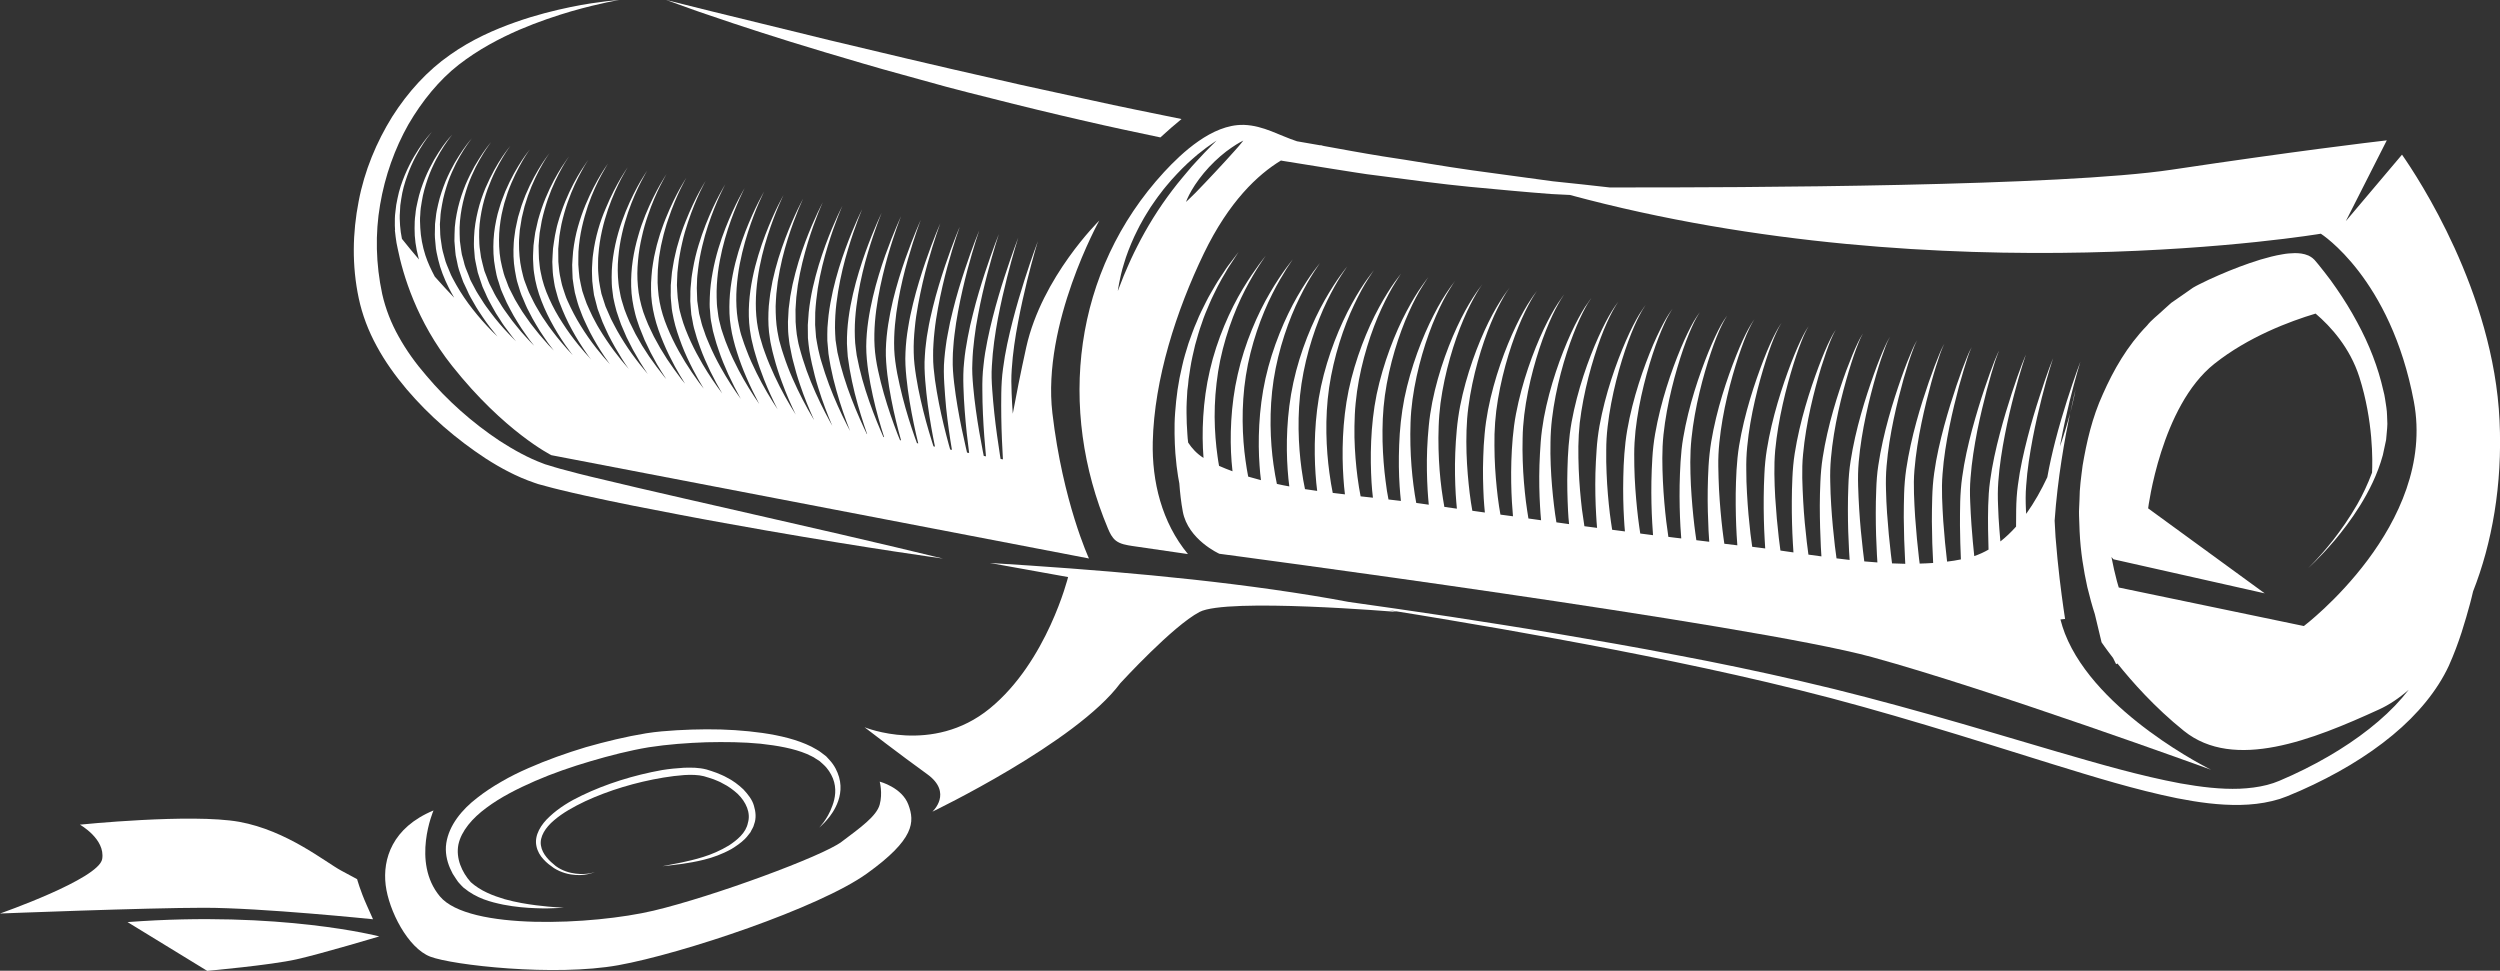
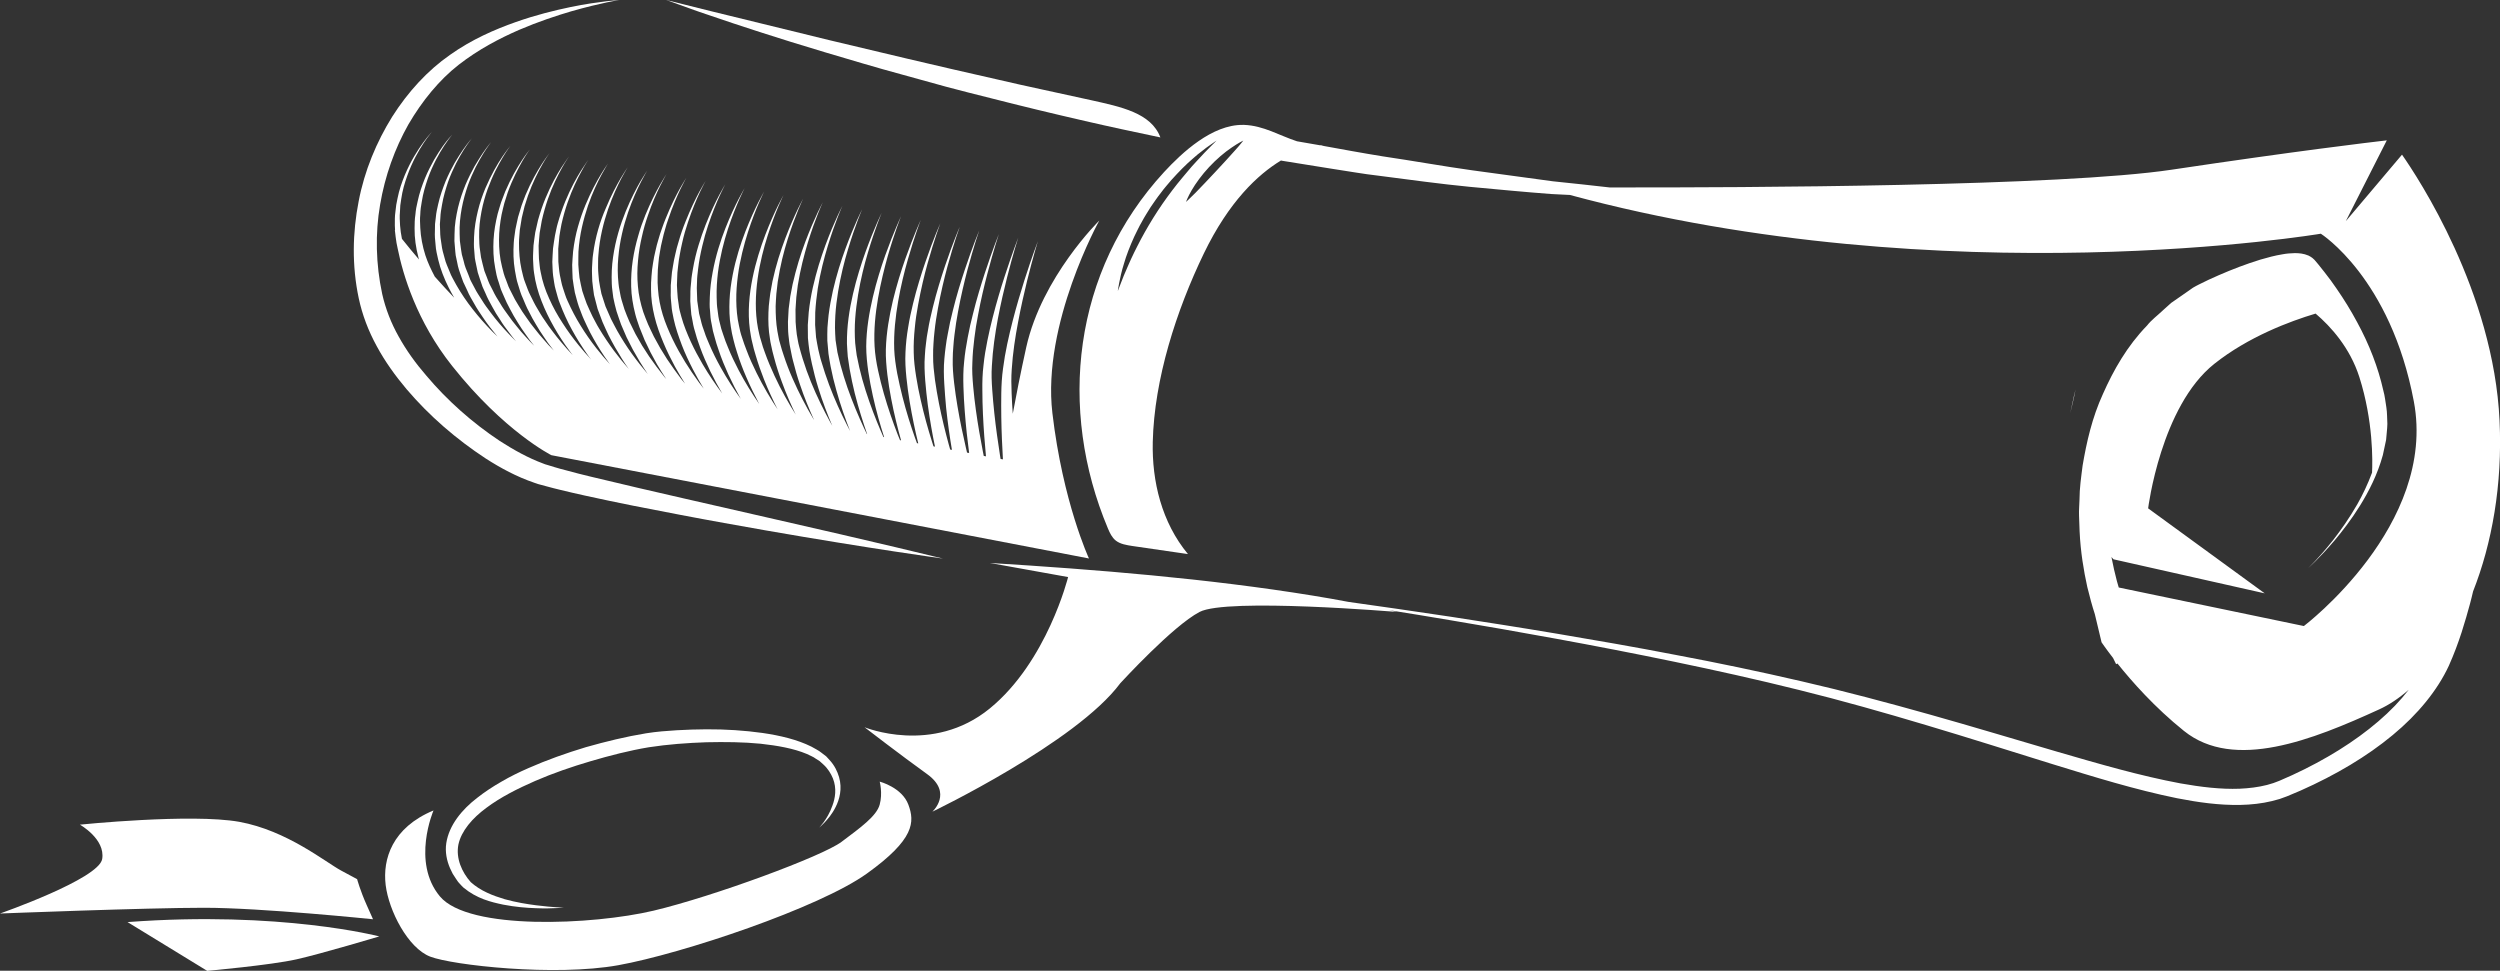
<svg xmlns="http://www.w3.org/2000/svg" width="188" height="73" viewBox="0 0 188 73" fill="none">
  <rect x="0" y="0" width="188" height="73" fill="#333333" stroke="none" />
  <path d="M44.6 19.114C44.547 19.436 44.547 19.773 44.521 20.111C44.504 20.449 44.53 20.794 44.538 21.14C44.565 21.485 44.626 21.831 44.669 22.184L44.94 23.229L45.307 24.21C45.455 24.532 45.595 24.87 45.752 25.184C46.067 25.812 46.416 26.417 46.774 26.99C46.94 27.249 47.106 27.501 47.281 27.744C46.905 27.32 46.538 26.864 46.172 26.378C45.779 25.844 45.394 25.278 45.045 24.689C44.862 24.399 44.722 24.092 44.556 23.794C44.399 23.488 44.268 23.158 44.119 22.836C43.997 22.53 43.901 22.2 43.787 21.878C43.7 21.548 43.648 21.218 43.578 20.889C43.543 20.559 43.508 20.229 43.49 19.899C43.499 19.569 43.482 19.247 43.499 18.925C43.543 18.289 43.63 17.669 43.761 17.088C43.892 16.507 44.049 15.965 44.215 15.47C44.556 14.481 44.94 13.687 45.237 13.138C45.534 12.588 45.726 12.297 45.726 12.297C45.726 12.297 45.508 12.588 45.185 13.122C44.862 13.656 44.434 14.433 44.023 15.423C43.822 15.91 43.63 16.459 43.464 17.041C43.298 17.622 43.176 18.25 43.097 18.91C43.062 19.239 43.054 19.577 43.028 19.915C43.028 20.252 43.054 20.598 43.062 20.951C43.115 21.297 43.159 21.65 43.228 21.996C43.325 22.341 43.403 22.687 43.525 23.04C43.656 23.37 43.761 23.7 43.91 24.022C44.067 24.344 44.207 24.681 44.373 24.995C44.704 25.624 45.062 26.228 45.447 26.794C45.586 26.998 45.726 27.194 45.866 27.391C45.517 27.006 45.176 26.605 44.835 26.173C44.425 25.647 44.023 25.082 43.665 24.493C43.298 23.904 42.984 23.299 42.687 22.64C42.538 22.333 42.451 21.996 42.338 21.674C42.224 21.352 42.181 21.014 42.102 20.684C42.041 20.355 42.023 20.017 41.988 19.687C41.988 19.357 41.988 19.027 41.98 18.705C42.014 18.383 42.032 18.069 42.067 17.755C42.119 17.449 42.163 17.143 42.224 16.852C42.355 16.271 42.512 15.721 42.687 15.219C43.036 14.221 43.429 13.42 43.735 12.871C44.032 12.321 44.242 12.023 44.242 12.023C44.242 12.023 44.023 12.313 43.683 12.847C43.351 13.381 42.905 14.166 42.504 15.156C42.303 15.651 42.111 16.2 41.945 16.789C41.857 17.08 41.805 17.394 41.735 17.708C41.674 18.022 41.639 18.352 41.587 18.682C41.569 19.012 41.543 19.349 41.534 19.695C41.552 20.04 41.552 20.386 41.595 20.739C41.657 21.085 41.683 21.446 41.788 21.791C41.892 22.137 41.962 22.49 42.111 22.836C42.355 23.488 42.661 24.163 43.01 24.799C43.351 25.427 43.735 26.032 44.128 26.598C44.233 26.755 44.346 26.896 44.46 27.045C44.145 26.7 43.831 26.346 43.517 25.961C43.089 25.435 42.678 24.878 42.303 24.289C41.919 23.7 41.587 23.103 41.29 22.436C41.002 21.807 40.783 21.14 40.661 20.472C40.582 20.142 40.574 19.805 40.53 19.467C40.504 19.137 40.521 18.808 40.504 18.478C40.521 18.156 40.556 17.834 40.582 17.52C40.635 17.206 40.687 16.907 40.739 16.609C40.87 16.02 41.028 15.47 41.202 14.967C41.552 13.962 41.962 13.161 42.268 12.612C42.574 12.062 42.792 11.764 42.792 11.764C42.792 11.764 42.565 12.054 42.224 12.588C41.883 13.122 41.429 13.915 41.019 14.912C40.809 15.415 40.626 15.965 40.46 16.554C40.39 16.852 40.32 17.166 40.25 17.48C40.207 17.802 40.154 18.124 40.119 18.462C40.111 18.8 40.076 19.137 40.084 19.483C40.111 19.828 40.102 20.182 40.163 20.535C40.259 21.242 40.451 21.949 40.722 22.64C40.975 23.299 41.307 23.975 41.665 24.603C42.023 25.231 42.416 25.836 42.835 26.393C42.914 26.503 42.993 26.598 43.071 26.707C42.783 26.401 42.495 26.087 42.215 25.749C41.988 25.49 41.779 25.215 41.569 24.941C41.351 24.666 41.15 24.375 40.958 24.085C40.748 23.794 40.574 23.488 40.399 23.189C40.215 22.891 40.058 22.561 39.901 22.239C39.726 21.909 39.63 21.603 39.499 21.265C39.36 20.943 39.307 20.598 39.22 20.268C39.071 19.601 39.028 18.917 39.028 18.266C39.028 17.936 39.071 17.614 39.089 17.3C39.133 16.986 39.185 16.679 39.237 16.381C39.307 16.082 39.377 15.8 39.447 15.517C39.534 15.242 39.622 14.975 39.7 14.724C40.058 13.711 40.477 12.902 40.792 12.352C41.106 11.803 41.333 11.504 41.333 11.504C41.333 11.504 41.097 11.795 40.748 12.329C40.399 12.871 39.936 13.664 39.517 14.669C39.412 14.92 39.325 15.187 39.22 15.462C39.133 15.745 39.045 16.035 38.958 16.326C38.897 16.632 38.818 16.939 38.757 17.261C38.722 17.582 38.652 17.912 38.635 18.25C38.591 18.925 38.6 19.632 38.722 20.339C38.792 20.692 38.836 21.053 38.958 21.399C39.063 21.744 39.167 22.121 39.325 22.443C39.464 22.773 39.595 23.111 39.779 23.441C39.945 23.77 40.119 24.108 40.312 24.414C40.504 24.729 40.687 25.043 40.897 25.333C41.097 25.632 41.298 25.922 41.526 26.205C41.569 26.26 41.604 26.307 41.648 26.362C41.63 26.338 41.604 26.323 41.587 26.299C41.351 26.064 41.124 25.812 40.897 25.545C40.661 25.286 40.443 25.019 40.224 24.736C39.997 24.462 39.788 24.179 39.587 23.88C39.368 23.59 39.185 23.291 39.002 22.985C38.809 22.687 38.635 22.365 38.478 22.035C38.399 21.878 38.303 21.697 38.242 21.556L38.058 21.061C37.919 20.739 37.831 20.402 37.753 20.064C37.578 19.389 37.526 18.705 37.526 18.046C37.526 17.386 37.604 16.742 37.718 16.145C37.779 15.847 37.858 15.556 37.927 15.274C38.015 14.999 38.102 14.732 38.181 14.473C38.364 13.962 38.565 13.507 38.757 13.106C38.949 12.706 39.141 12.368 39.298 12.085C39.622 11.528 39.849 11.237 39.849 11.237C39.849 11.237 39.604 11.52 39.246 12.062C39.071 12.329 38.862 12.666 38.644 13.059C38.425 13.452 38.207 13.907 37.989 14.41C37.892 14.669 37.788 14.936 37.683 15.211C37.604 15.494 37.499 15.784 37.421 16.09C37.272 16.703 37.15 17.355 37.115 18.038C37.08 18.721 37.098 19.436 37.237 20.15C37.299 20.512 37.368 20.865 37.499 21.218L37.665 21.752C37.735 21.941 37.814 22.09 37.884 22.263C38.023 22.6 38.181 22.93 38.364 23.26C38.539 23.598 38.722 23.92 38.923 24.234C39.115 24.548 39.316 24.854 39.534 25.153C39.735 25.451 39.953 25.734 40.172 26.001C39.962 25.789 39.753 25.577 39.552 25.349C39.316 25.09 39.08 24.831 38.862 24.548C38.635 24.273 38.408 23.99 38.207 23.692C37.989 23.401 37.779 23.103 37.604 22.797C37.412 22.498 37.22 22.184 37.063 21.846L36.809 21.352C36.74 21.203 36.678 21.03 36.617 20.865L36.425 20.37L36.294 19.86C36.251 19.687 36.207 19.522 36.172 19.349C36.146 19.177 36.128 19.004 36.102 18.839C36.041 18.501 36.041 18.163 36.032 17.826C36.015 17.158 36.093 16.514 36.207 15.91C36.321 15.305 36.486 14.74 36.67 14.221C36.862 13.711 37.054 13.248 37.255 12.847C37.456 12.447 37.648 12.101 37.814 11.826C38.146 11.269 38.382 10.97 38.382 10.97C38.382 10.97 38.137 11.253 37.77 11.795C37.587 12.07 37.377 12.399 37.159 12.8C36.941 13.2 36.714 13.656 36.495 14.166C36.285 14.677 36.085 15.242 35.936 15.863C35.788 16.475 35.674 17.135 35.648 17.826C35.639 18.171 35.622 18.525 35.666 18.878C35.683 19.059 35.692 19.232 35.709 19.412C35.735 19.593 35.779 19.765 35.814 19.946L35.928 20.488L36.102 21.022C36.163 21.203 36.216 21.367 36.285 21.564L36.513 22.066C36.652 22.404 36.827 22.734 37.019 23.072C37.194 23.409 37.395 23.731 37.604 24.038C37.796 24.359 38.015 24.658 38.242 24.948C38.416 25.2 38.617 25.435 38.809 25.671C38.635 25.49 38.451 25.317 38.277 25.129C37.788 24.619 37.316 24.069 36.879 23.48C36.661 23.189 36.434 22.891 36.251 22.585C36.059 22.278 35.849 21.98 35.683 21.642L35.421 21.148L35.36 21.022L35.316 20.904L35.22 20.653C35.08 20.323 34.941 19.993 34.871 19.648L34.731 19.137C34.696 18.965 34.679 18.792 34.652 18.627C34.626 18.454 34.609 18.289 34.583 18.116C34.574 17.944 34.574 17.779 34.565 17.606C34.539 16.931 34.609 16.279 34.722 15.666C34.836 15.054 35.002 14.481 35.176 13.962C35.36 13.444 35.569 12.981 35.77 12.572C35.98 12.172 36.172 11.826 36.347 11.544C36.696 10.986 36.932 10.688 36.932 10.688C36.932 10.688 36.678 10.97 36.303 11.52C36.12 11.795 35.901 12.133 35.674 12.525C35.456 12.926 35.22 13.381 35.002 13.899C34.792 14.418 34.591 14.991 34.443 15.611C34.303 16.232 34.181 16.899 34.181 17.598C34.181 17.771 34.172 17.951 34.172 18.124C34.19 18.305 34.198 18.478 34.216 18.658C34.233 18.839 34.242 19.02 34.268 19.2L34.382 19.742C34.443 20.111 34.565 20.464 34.696 20.818L34.792 21.085L34.845 21.226L34.906 21.352L35.142 21.854C35.281 22.192 35.482 22.53 35.674 22.86C35.858 23.197 36.076 23.511 36.285 23.825C36.635 24.352 37.019 24.838 37.412 25.31C37.272 25.176 37.133 25.043 36.993 24.901C36.495 24.391 36.006 23.841 35.552 23.26C35.089 22.671 34.687 22.082 34.312 21.422C34.137 21.085 33.936 20.779 33.814 20.433C33.683 20.095 33.517 19.773 33.438 19.42C33.342 19.075 33.238 18.737 33.203 18.391C33.142 18.046 33.098 17.708 33.098 17.363C33.089 17.19 33.089 17.025 33.08 16.86C33.089 16.695 33.107 16.53 33.115 16.365C33.124 16.035 33.185 15.721 33.238 15.407C33.342 14.787 33.517 14.214 33.692 13.687C33.875 13.169 34.093 12.698 34.294 12.29C34.504 11.881 34.705 11.536 34.88 11.261C35.237 10.703 35.482 10.405 35.482 10.405C35.482 10.405 35.22 10.688 34.836 11.237C34.644 11.512 34.425 11.85 34.19 12.25C33.962 12.651 33.727 13.114 33.508 13.632C33.299 14.159 33.089 14.732 32.949 15.36C32.88 15.674 32.801 15.996 32.775 16.334C32.757 16.499 32.731 16.672 32.714 16.844C32.714 17.017 32.705 17.19 32.705 17.363C32.687 17.716 32.714 18.069 32.757 18.43C32.775 18.792 32.871 19.153 32.949 19.514C33.115 20.229 33.412 20.975 33.744 21.634C33.866 21.886 34.015 22.137 34.155 22.388C33.692 21.901 33.203 21.375 32.696 20.802C32.417 20.276 32.172 19.758 31.989 19.2C31.77 18.517 31.64 17.818 31.605 17.135C31.587 16.789 31.57 16.459 31.605 16.13C31.613 15.8 31.657 15.478 31.718 15.164C31.814 14.536 31.989 13.962 32.172 13.428C32.356 12.902 32.574 12.431 32.783 12.023C32.993 11.614 33.203 11.269 33.386 10.986C33.753 10.428 34.006 10.13 34.006 10.13C34.006 10.13 33.692 10.444 33.299 10.994C33.107 11.269 32.88 11.606 32.644 12.015C32.417 12.423 32.172 12.886 31.954 13.413C31.744 13.939 31.535 14.52 31.404 15.156C31.325 15.47 31.264 15.8 31.238 16.137C31.185 16.475 31.177 16.821 31.177 17.182C31.168 17.889 31.273 18.627 31.465 19.357C31.482 19.412 31.5 19.459 31.509 19.514C31.089 19.027 30.661 18.509 30.225 17.959C30.155 17.622 30.111 17.292 30.085 16.954C30.067 16.609 30.041 16.271 30.076 15.941C30.085 15.776 30.094 15.611 30.102 15.446C30.12 15.281 30.155 15.124 30.172 14.967C30.26 14.339 30.434 13.75 30.626 13.216C31.002 12.156 31.491 11.316 31.858 10.758C32.233 10.193 32.495 9.902 32.495 9.902C32.495 9.902 32.216 10.185 31.814 10.735C31.412 11.284 30.888 12.101 30.443 13.161C30.225 13.695 30.015 14.284 29.893 14.92C29.858 15.077 29.823 15.242 29.797 15.407C29.779 15.572 29.762 15.745 29.736 15.918C29.683 16.255 29.692 16.609 29.692 16.962C29.692 17.08 29.701 17.198 29.709 17.308C29.701 17.3 29.701 17.292 29.692 17.292C29.692 17.292 29.709 17.48 29.753 17.818C29.788 18.116 29.84 18.415 29.91 18.713C30.294 20.622 31.325 24.155 34.006 27.524C37.927 32.464 41.464 34.23 41.464 34.23L81.89 41.997C81.89 41.997 79.925 37.764 79.139 31.058C78.353 24.352 82.668 16.585 82.668 16.585C82.668 16.585 78.353 20.818 77.174 26.111C76.738 28.09 76.406 29.778 76.161 31.113C76.126 30.61 76.091 30.1 76.074 29.574C76.048 28.961 76.039 28.38 76.083 27.768C76.161 26.558 76.345 25.341 76.563 24.21C76.773 23.079 77.017 22.027 77.236 21.124C77.681 19.326 78.048 18.14 78.048 18.14C78.048 18.14 77.602 19.302 77.035 21.077C76.755 21.964 76.441 23.009 76.153 24.132C75.865 25.262 75.585 26.472 75.428 27.713C75.341 28.325 75.306 28.977 75.297 29.574C75.288 30.178 75.288 30.783 75.297 31.364C75.314 32.526 75.367 33.602 75.419 34.529C75.419 34.537 75.419 34.537 75.419 34.545L75.244 34.513C75.227 34.403 75.21 34.301 75.192 34.191C75.052 33.28 74.895 32.22 74.773 31.074C74.712 30.5 74.659 29.911 74.616 29.315C74.572 28.702 74.546 28.121 74.589 27.508C74.651 26.299 74.834 25.082 75.044 23.943C75.262 22.812 75.506 21.752 75.734 20.857C76.188 19.059 76.572 17.873 76.572 17.873C76.572 17.873 76.118 19.035 75.541 20.81C75.253 21.697 74.939 22.742 74.651 23.872C74.502 24.438 74.371 25.027 74.249 25.624C74.127 26.228 74.022 26.841 73.961 27.461C73.882 28.074 73.865 28.733 73.873 29.33C73.873 29.943 73.891 30.547 73.917 31.129C73.969 32.291 74.057 33.374 74.144 34.301C74.144 34.309 74.144 34.309 74.144 34.317L73.978 34.285C73.952 34.168 73.934 34.058 73.908 33.932C73.734 33.029 73.541 31.969 73.384 30.822C73.306 30.249 73.236 29.668 73.183 29.063C73.131 28.451 73.087 27.87 73.122 27.257C73.14 26.652 73.192 26.04 73.271 25.443C73.341 24.846 73.437 24.257 73.55 23.684C73.76 22.545 74.013 21.493 74.249 20.59C74.72 18.792 75.113 17.606 75.113 17.606C75.113 17.606 74.642 18.768 74.057 20.543C73.769 21.43 73.445 22.475 73.166 23.613C73.017 24.179 72.886 24.768 72.773 25.372C72.659 25.977 72.555 26.598 72.502 27.218C72.432 27.838 72.432 28.49 72.45 29.087C72.467 29.699 72.502 30.304 72.546 30.885C72.633 32.047 72.755 33.131 72.878 34.058C72.878 34.058 72.878 34.058 72.878 34.066L72.721 34.034C72.694 33.908 72.659 33.791 72.633 33.657C72.424 32.754 72.197 31.702 72.004 30.563C71.908 29.99 71.821 29.409 71.751 28.804C71.681 28.192 71.629 27.603 71.646 26.99C71.646 26.684 71.664 26.386 71.69 26.079C71.707 25.773 71.742 25.474 71.777 25.176C71.847 24.571 71.943 23.983 72.048 23.417C72.258 22.278 72.511 21.218 72.747 20.315C73.227 18.509 73.638 17.331 73.638 17.331C73.638 17.331 73.148 18.493 72.555 20.276C72.258 21.171 71.934 22.216 71.655 23.354C71.507 23.92 71.376 24.517 71.271 25.121C71.21 25.427 71.157 25.734 71.122 26.04C71.079 26.346 71.044 26.66 71.017 26.974C70.956 27.595 70.974 28.254 71.009 28.851C71.044 29.464 71.096 30.076 71.148 30.657C71.271 31.82 71.428 32.903 71.585 33.83L71.454 33.806C71.419 33.673 71.384 33.547 71.341 33.406C71.096 32.511 70.834 31.458 70.607 30.32C70.493 29.747 70.397 29.165 70.31 28.569C70.232 27.956 70.162 27.367 70.17 26.755C70.17 26.448 70.17 26.142 70.197 25.844C70.214 25.537 70.24 25.239 70.275 24.933C70.336 24.328 70.432 23.739 70.537 23.166C70.747 22.019 71 20.959 71.245 20.056C71.734 18.25 72.17 17.064 72.17 17.064C72.17 17.064 71.664 18.218 71.061 20.009C70.764 20.904 70.432 21.956 70.153 23.095C70.013 23.668 69.874 24.257 69.777 24.87C69.716 25.176 69.673 25.482 69.638 25.797C69.594 26.111 69.568 26.425 69.55 26.739C69.498 27.367 69.533 28.027 69.577 28.623C69.629 29.244 69.69 29.849 69.769 30.43C69.926 31.592 70.118 32.668 70.31 33.587L70.197 33.563C70.153 33.422 70.109 33.296 70.066 33.147C69.786 32.252 69.489 31.207 69.236 30.076C69.105 29.511 68.991 28.922 68.895 28.325C68.799 27.713 68.721 27.124 68.712 26.511C68.695 25.899 68.729 25.286 68.791 24.681C68.843 24.077 68.939 23.48 69.044 22.907C69.253 21.76 69.507 20.692 69.76 19.789C70.266 17.975 70.712 16.797 70.712 16.797C70.712 16.797 70.188 17.951 69.577 19.742C69.271 20.637 68.939 21.689 68.66 22.836C68.52 23.409 68.389 24.006 68.293 24.619C68.188 25.231 68.118 25.859 68.092 26.495C68.057 27.131 68.101 27.783 68.162 28.388C68.223 29.008 68.31 29.621 68.406 30.202C68.598 31.356 68.826 32.432 69.053 33.343L68.957 33.327C68.904 33.186 68.852 33.045 68.799 32.895C68.485 32.008 68.153 30.964 67.865 29.833C67.716 29.267 67.594 28.678 67.472 28.09C67.358 27.469 67.271 26.88 67.245 26.268C67.201 25.043 67.341 23.802 67.542 22.655C67.743 21.501 68.005 20.433 68.267 19.53C68.782 17.716 69.245 16.53 69.245 16.53C69.245 16.53 68.712 17.684 68.074 19.483C67.76 20.378 67.428 21.438 67.149 22.593C66.878 23.747 66.651 24.995 66.616 26.276C66.599 26.912 66.66 27.571 66.73 28.176C66.808 28.796 66.904 29.409 67.018 29.99C67.236 31.144 67.507 32.204 67.76 33.115L67.681 33.1C67.62 32.95 67.559 32.809 67.498 32.652C67.157 31.773 66.791 30.736 66.468 29.605C66.302 29.04 66.162 28.451 66.031 27.862C65.9 27.249 65.804 26.652 65.769 26.04C65.699 24.815 65.83 23.566 66.031 22.412C66.232 21.258 66.502 20.182 66.756 19.271C67.28 17.449 67.76 16.263 67.76 16.263C67.76 16.263 67.21 17.418 66.564 19.216C66.249 20.119 65.909 21.179 65.638 22.341C65.367 23.503 65.149 24.76 65.14 26.048C65.14 26.692 65.21 27.343 65.297 27.948C65.393 28.576 65.507 29.181 65.638 29.77C65.891 30.916 66.197 31.969 66.485 32.872L66.433 32.864C66.363 32.715 66.302 32.566 66.232 32.401C65.856 31.529 65.454 30.492 65.096 29.369C64.913 28.804 64.756 28.223 64.616 27.626C64.555 27.32 64.485 27.021 64.424 26.715C64.389 26.417 64.337 26.111 64.31 25.804C64.267 25.192 64.267 24.571 64.31 23.959C64.354 23.346 64.433 22.742 64.529 22.161C64.721 20.998 64.992 19.923 65.262 19.012C65.804 17.182 66.302 16.004 66.302 16.004C66.302 16.004 65.734 17.158 65.079 18.965C64.756 19.868 64.415 20.936 64.144 22.106C63.874 23.276 63.673 24.54 63.69 25.836C63.699 26.158 63.734 26.488 63.752 26.809C63.795 27.124 63.848 27.438 63.891 27.744C64.005 28.372 64.127 28.985 64.275 29.566C64.564 30.704 64.896 31.749 65.21 32.644L65.184 32.636C65.105 32.479 65.035 32.33 64.957 32.157C64.555 31.294 64.118 30.265 63.725 29.142C63.533 28.584 63.35 27.995 63.193 27.406C63.114 27.108 63.053 26.794 62.974 26.488C62.922 26.197 62.878 25.883 62.834 25.577C62.817 25.27 62.791 24.956 62.791 24.65C62.8 24.336 62.791 24.03 62.817 23.723C62.852 23.111 62.931 22.506 63.027 21.917C63.219 20.747 63.489 19.671 63.769 18.753C64.319 16.915 64.834 15.737 64.834 15.737C64.834 15.737 64.241 16.891 63.577 18.705C63.245 19.608 62.904 20.684 62.634 21.862C62.503 22.451 62.389 23.064 62.31 23.692C62.267 24.006 62.258 24.328 62.223 24.65C62.206 24.972 62.215 25.294 62.215 25.624C62.241 25.953 62.267 26.268 62.302 26.605C62.354 26.919 62.398 27.226 62.459 27.54C62.581 28.168 62.73 28.781 62.896 29.362C63.21 30.492 63.577 31.521 63.926 32.409C63.848 32.252 63.76 32.094 63.673 31.922C63.236 31.066 62.765 30.045 62.346 28.93C62.136 28.372 61.944 27.783 61.769 27.194C61.673 26.904 61.612 26.582 61.533 26.276C61.463 25.977 61.428 25.671 61.367 25.365L61.297 24.43C61.297 24.116 61.306 23.81 61.306 23.496C61.341 22.875 61.411 22.271 61.498 21.682C61.594 21.093 61.708 20.527 61.839 19.993C61.97 19.459 62.11 18.957 62.249 18.501C62.808 16.656 63.35 15.478 63.35 15.478C63.35 15.478 62.739 16.632 62.066 18.454C61.9 18.91 61.734 19.404 61.568 19.938C61.411 20.472 61.254 21.038 61.123 21.627C60.992 22.216 60.887 22.836 60.817 23.472C60.791 23.794 60.773 24.108 60.747 24.438L60.756 25.42C60.791 25.749 60.817 26.071 60.87 26.401C60.931 26.715 60.974 27.021 61.053 27.343C61.193 27.98 61.35 28.584 61.533 29.165C61.856 30.218 62.232 31.183 62.59 32.024C62.529 31.914 62.468 31.812 62.407 31.694C61.944 30.846 61.437 29.833 60.983 28.718C60.756 28.16 60.546 27.579 60.363 26.982C60.267 26.692 60.188 26.37 60.101 26.064C60.014 25.765 59.979 25.451 59.918 25.145C59.874 24.838 59.856 24.524 59.83 24.21C59.83 23.896 59.83 23.582 59.822 23.276C59.839 22.962 59.865 22.655 59.883 22.349C59.918 22.043 59.961 21.744 59.996 21.446C60.092 20.857 60.206 20.284 60.337 19.75C60.468 19.216 60.608 18.713 60.747 18.25C61.315 16.397 61.874 15.211 61.874 15.211C61.874 15.211 61.245 16.365 60.555 18.195C60.38 18.65 60.215 19.153 60.049 19.687C59.891 20.221 59.734 20.794 59.603 21.383C59.551 21.682 59.49 21.988 59.429 22.294C59.385 22.608 59.35 22.922 59.306 23.236C59.289 23.558 59.271 23.88 59.254 24.202C59.263 24.532 59.254 24.854 59.289 25.184C59.333 25.514 59.35 25.844 59.429 26.166C59.498 26.48 59.542 26.794 59.629 27.108C59.787 27.744 59.961 28.349 60.162 28.93C60.485 29.904 60.861 30.791 61.219 31.584C61.184 31.529 61.158 31.482 61.123 31.427C60.625 30.587 60.092 29.582 59.603 28.466C59.359 27.917 59.132 27.328 58.94 26.739C58.835 26.448 58.747 26.134 58.66 25.82C58.555 25.506 58.529 25.215 58.459 24.901C58.354 24.281 58.328 23.645 58.328 23.024C58.337 22.71 58.363 22.404 58.381 22.098C58.416 21.791 58.45 21.485 58.485 21.195C58.581 20.598 58.686 20.032 58.817 19.491C58.948 18.949 59.088 18.446 59.236 17.983C59.822 16.122 60.398 14.936 60.398 14.936C60.398 14.936 59.752 16.09 59.053 17.928C58.878 18.391 58.704 18.894 58.538 19.428C58.372 19.97 58.223 20.543 58.092 21.14C58.04 21.438 57.979 21.752 57.926 22.058C57.892 22.373 57.839 22.687 57.813 23.009C57.769 23.653 57.761 24.312 57.83 24.972C57.883 25.294 57.909 25.647 57.988 25.961C58.057 26.276 58.119 26.59 58.215 26.904C58.381 27.54 58.581 28.145 58.8 28.733C59.123 29.621 59.481 30.445 59.839 31.176C59.315 30.343 58.747 29.354 58.241 28.254C57.988 27.705 57.734 27.116 57.525 26.527C57.411 26.236 57.315 25.922 57.228 25.608C57.123 25.294 57.071 25.003 57.001 24.689C56.765 23.448 56.809 22.153 56.974 20.959C57.141 19.765 57.429 18.658 57.726 17.724C58.319 15.855 58.922 14.669 58.922 14.669C58.922 14.669 58.25 15.823 57.542 17.677C57.193 18.603 56.835 19.703 56.59 20.912C56.346 22.121 56.215 23.448 56.389 24.776C56.442 25.098 56.486 25.451 56.573 25.765C56.643 26.079 56.721 26.393 56.826 26.715C57.01 27.351 57.228 27.956 57.455 28.537C57.778 29.346 58.127 30.1 58.477 30.783C57.953 29.99 57.403 29.071 56.896 28.05C56.625 27.501 56.355 26.919 56.136 26.323C56.023 26.032 55.909 25.726 55.813 25.412C55.7 25.098 55.63 24.799 55.569 24.485C55.429 23.865 55.376 23.221 55.368 22.593C55.359 21.964 55.411 21.336 55.49 20.731C55.647 19.53 55.944 18.415 56.241 17.473C56.843 15.596 57.464 14.402 57.464 14.402C57.464 14.402 56.774 15.556 56.049 17.418C55.691 18.344 55.333 19.451 55.097 20.676C54.983 21.289 54.887 21.925 54.861 22.577C54.835 23.229 54.844 23.904 54.957 24.571C55.01 24.901 55.071 25.247 55.158 25.561C55.237 25.875 55.324 26.197 55.429 26.511C55.63 27.147 55.857 27.752 56.11 28.333C56.424 29.071 56.765 29.754 57.097 30.383C56.581 29.637 56.04 28.781 55.542 27.83C55.254 27.281 54.975 26.7 54.739 26.111C54.617 25.812 54.494 25.514 54.398 25.2L54.241 24.729L54.127 24.273C54.04 23.967 53.996 23.645 53.962 23.331C53.909 23.017 53.9 22.695 53.892 22.373C53.874 21.737 53.918 21.108 53.988 20.504C54.145 19.287 54.433 18.171 54.739 17.229C55.359 15.336 55.996 14.151 55.996 14.151C55.996 14.151 55.28 15.305 54.547 17.174C54.18 18.109 53.822 19.224 53.595 20.457C53.481 21.069 53.394 21.713 53.376 22.373C53.368 22.703 53.35 23.032 53.394 23.37C53.411 23.708 53.438 24.045 53.516 24.375L53.612 24.886L53.743 25.365C53.822 25.679 53.927 26.001 54.04 26.323C54.25 26.959 54.503 27.563 54.765 28.145C55.071 28.804 55.385 29.424 55.708 29.998C55.202 29.299 54.678 28.498 54.189 27.618C53.883 27.069 53.595 26.495 53.342 25.899C53.219 25.6 53.08 25.31 52.983 24.988L52.818 24.517C52.765 24.375 52.739 24.21 52.695 24.053L52.573 23.582C52.547 23.425 52.529 23.26 52.503 23.103L52.433 22.624L52.416 22.145C52.39 21.823 52.398 21.509 52.416 21.195C52.416 20.881 52.459 20.567 52.494 20.26C52.564 19.648 52.678 19.059 52.809 18.509C52.94 17.951 53.088 17.433 53.245 16.962C53.874 15.062 54.538 13.868 54.538 13.868C54.538 13.868 53.804 15.022 53.062 16.907C52.879 17.378 52.695 17.896 52.529 18.446C52.363 18.996 52.215 19.593 52.11 20.213C52.058 20.527 51.997 20.841 51.979 21.163C51.944 21.485 51.909 21.815 51.918 22.145L51.909 22.648L51.944 23.15C51.962 23.315 51.97 23.488 51.988 23.66L52.084 24.163C52.119 24.336 52.136 24.501 52.189 24.674L52.328 25.153C52.407 25.467 52.538 25.797 52.643 26.111C52.87 26.747 53.141 27.351 53.42 27.933C53.708 28.521 54.005 29.071 54.311 29.589C53.822 28.938 53.315 28.2 52.844 27.398C52.529 26.857 52.215 26.276 51.944 25.687C51.682 25.113 51.411 24.454 51.245 23.841C51.158 23.527 51.062 23.213 51.036 22.891C50.983 22.569 50.94 22.247 50.931 21.925L50.905 21.446L50.922 20.967C50.922 20.653 50.949 20.339 50.992 20.032C51.019 19.726 51.071 19.42 51.123 19.129C51.167 18.831 51.237 18.548 51.298 18.266C51.42 17.708 51.577 17.182 51.735 16.711C52.372 14.795 53.062 13.609 53.062 13.609C53.062 13.609 52.302 14.763 51.551 16.664C51.359 17.135 51.176 17.653 51.019 18.218C50.931 18.501 50.852 18.784 50.791 19.082C50.721 19.381 50.652 19.687 50.608 20.001C50.547 20.315 50.503 20.637 50.486 20.959C50.468 21.124 50.459 21.289 50.442 21.454V21.956C50.425 22.294 50.459 22.632 50.495 22.97C50.512 23.307 50.59 23.645 50.66 23.99C50.809 24.681 51.027 25.286 51.272 25.946C51.516 26.582 51.804 27.186 52.101 27.768C52.363 28.278 52.643 28.765 52.922 29.228C52.8 29.071 52.678 28.914 52.556 28.749C52.206 28.27 51.857 27.76 51.525 27.226C51.193 26.684 50.87 26.111 50.582 25.514C50.311 24.941 50.023 24.281 49.84 23.668C49.647 23.04 49.525 22.396 49.481 21.744C49.455 21.422 49.438 21.101 49.455 20.779C49.455 20.457 49.473 20.142 49.508 19.836C49.534 19.522 49.569 19.224 49.63 18.925C49.674 18.627 49.735 18.336 49.805 18.061C49.866 17.779 49.936 17.504 50.014 17.245C50.084 16.986 50.163 16.727 50.25 16.491C50.896 14.567 51.612 13.373 51.612 13.373C51.612 13.373 50.826 14.528 50.058 16.436C49.962 16.672 49.866 16.923 49.778 17.182C49.682 17.441 49.595 17.716 49.516 17.999C49.429 18.281 49.35 18.572 49.289 18.87C49.211 19.169 49.158 19.475 49.106 19.797C49.045 20.111 49.019 20.433 48.992 20.763C48.957 21.093 48.957 21.422 48.957 21.76C48.957 22.436 49.053 23.127 49.219 23.802C49.385 24.493 49.612 25.105 49.883 25.757C50.145 26.393 50.451 26.998 50.757 27.571C51.001 28.019 51.263 28.443 51.516 28.851C51.429 28.741 51.342 28.631 51.245 28.521C50.888 28.05 50.521 27.54 50.163 27.006C49.997 26.731 49.822 26.456 49.647 26.173C49.49 25.883 49.333 25.592 49.167 25.302C49.027 25.003 48.879 24.713 48.739 24.399C48.617 24.085 48.468 23.755 48.372 23.456C48.171 22.828 48.023 22.176 47.971 21.524C47.909 20.873 47.918 20.229 47.979 19.601C48.032 18.972 48.136 18.376 48.267 17.81C48.39 17.245 48.547 16.711 48.713 16.232C49.036 15.266 49.394 14.48 49.665 13.939C49.936 13.397 50.119 13.098 50.119 13.098C50.119 13.098 49.918 13.389 49.621 13.915C49.324 14.441 48.922 15.211 48.529 16.177C48.337 16.656 48.145 17.182 47.988 17.755C47.822 18.321 47.682 18.933 47.586 19.569C47.49 20.205 47.447 20.873 47.464 21.556C47.481 22.239 47.595 22.93 47.77 23.613C47.857 23.975 47.979 24.273 48.084 24.603C48.206 24.925 48.346 25.255 48.477 25.577C48.626 25.891 48.774 26.197 48.922 26.503C49.088 26.802 49.246 27.1 49.403 27.391C49.63 27.775 49.866 28.145 50.102 28.506C50.049 28.443 49.997 28.38 49.944 28.317C49.569 27.854 49.193 27.343 48.818 26.809C48.643 26.535 48.46 26.26 48.285 25.985C48.119 25.694 47.953 25.404 47.787 25.113C47.639 24.815 47.49 24.517 47.342 24.21C47.211 23.896 47.062 23.566 46.958 23.26C46.87 22.938 46.748 22.624 46.678 22.302C46.626 21.972 46.538 21.65 46.512 21.32C46.442 20.669 46.434 20.017 46.495 19.381C46.599 18.116 46.896 16.954 47.228 15.98C47.56 15.007 47.927 14.214 48.206 13.672C48.486 13.13 48.669 12.832 48.669 12.832C48.669 12.832 48.468 13.122 48.154 13.648C47.848 14.182 47.438 14.952 47.045 15.918C46.652 16.884 46.285 18.046 46.102 19.341C46.006 19.985 45.979 20.661 46.006 21.344C46.014 21.689 46.084 22.027 46.119 22.381C46.18 22.726 46.276 23.064 46.364 23.409C46.477 23.763 46.591 24.069 46.704 24.399C46.844 24.729 46.984 25.05 47.123 25.372C47.281 25.687 47.438 25.993 47.595 26.299C47.77 26.598 47.936 26.888 48.102 27.179C48.302 27.508 48.512 27.823 48.713 28.129C48.311 27.65 47.901 27.139 47.508 26.59C47.123 26.056 46.765 25.49 46.425 24.893C46.259 24.595 46.11 24.297 45.953 23.998L45.534 23.04L45.228 22.09C45.167 21.76 45.089 21.438 45.045 21.108C45.019 20.779 44.975 20.449 44.975 20.127C44.984 19.805 44.966 19.475 45.001 19.161C45.089 17.889 45.394 16.719 45.726 15.737C46.067 14.755 46.442 13.962 46.722 13.42C47.01 12.879 47.202 12.58 47.202 12.58C47.202 12.58 46.992 12.871 46.678 13.405C46.364 13.939 45.944 14.716 45.543 15.69C45.132 16.632 44.766 17.81 44.6 19.114Z" fill="white" />
  <path d="M28.339 26.048C28.959 27.194 29.728 28.262 30.575 29.267C32.278 31.27 34.304 33.021 36.531 34.482C37.658 35.204 38.845 35.848 40.181 36.304C40.278 36.335 40.321 36.359 40.452 36.398L40.688 36.461L41.151 36.586C41.457 36.673 41.78 36.751 42.103 36.83C42.749 36.987 43.378 37.136 43.998 37.27C46.478 37.819 48.871 38.283 51.15 38.715C53.43 39.154 55.587 39.531 57.578 39.885C65.552 41.275 70.914 42.005 70.914 42.005C70.914 42.005 69.604 41.691 67.316 41.141C65.028 40.599 61.753 39.837 57.814 38.942C53.884 38.031 49.282 37.018 44.408 35.84C43.797 35.691 43.186 35.542 42.601 35.377C42.304 35.298 42.007 35.228 41.692 35.126L41.23 34.984L40.994 34.914L40.81 34.843C39.71 34.435 38.627 33.83 37.588 33.163C35.527 31.796 33.632 30.116 32.06 28.247C31.256 27.32 30.549 26.338 29.981 25.31C29.422 24.32 28.994 23.229 28.741 22.106C28.261 19.868 28.208 17.567 28.584 15.392C28.951 13.216 29.693 11.167 30.706 9.368C31.745 7.586 33.029 6.015 34.496 4.869C35.981 3.714 37.579 2.882 39.038 2.246C40.505 1.618 41.85 1.178 42.967 0.848C45.229 0.204 46.574 0 46.574 0C46.574 0 46.234 0.024 45.605 0.094C44.976 0.173 44.05 0.291 42.889 0.534C41.727 0.777 40.321 1.115 38.767 1.665C37.212 2.215 35.483 2.961 33.833 4.131C32.156 5.301 30.689 6.895 29.492 8.779C28.322 10.664 27.405 12.832 26.968 15.156C26.514 17.48 26.453 19.962 26.977 22.428C27.239 23.661 27.693 24.87 28.339 26.048Z" fill="white" />
  <path d="M155.68 31.066C155.959 29.99 156.081 29.291 156.081 29.291C156.081 29.291 155.907 29.966 155.68 31.066Z" fill="white" />
  <path d="M61.937 61.833C61.736 62.1 61.605 62.234 61.605 62.234C61.605 62.234 61.753 62.116 61.989 61.873C62.225 61.621 62.566 61.244 62.845 60.679C63.124 60.121 63.352 59.328 63.098 58.441C62.967 58.001 62.758 57.561 62.382 57.153C62.295 57.059 62.216 56.965 62.129 56.878C62.015 56.792 61.893 56.697 61.78 56.611C61.544 56.415 61.282 56.305 61.02 56.148C59.946 55.614 58.679 55.315 57.343 55.119C56.007 54.931 54.583 54.836 53.116 54.844C52.383 54.852 51.64 54.868 50.889 54.915C50.13 54.962 49.387 55.017 48.592 55.143C47.064 55.394 45.553 55.763 44.06 56.187C42.575 56.635 41.117 57.153 39.728 57.766C39.029 58.072 38.357 58.401 37.711 58.779C37.065 59.148 36.444 59.556 35.877 60.004C34.742 60.875 33.772 62.045 33.562 63.396C33.458 64.063 33.597 64.723 33.842 65.288C33.912 65.43 33.973 65.563 34.043 65.705C34.13 65.83 34.209 65.956 34.287 66.082L34.41 66.262L34.427 66.286C34.471 66.349 34.453 66.317 34.462 66.333L34.497 66.372L34.567 66.451C34.663 66.553 34.75 66.655 34.855 66.749C35.851 67.574 36.907 67.833 37.842 68.029C38.776 68.21 39.606 68.273 40.287 68.296C40.968 68.328 41.501 68.304 41.859 68.288C42.217 68.265 42.409 68.257 42.409 68.257C42.409 68.257 41.632 68.241 40.305 68.076C39.641 67.99 38.837 67.864 37.955 67.621C37.519 67.487 37.065 67.338 36.619 67.126C36.174 66.922 35.737 66.639 35.405 66.341C34.733 65.595 34.27 64.543 34.471 63.514C34.689 62.485 35.519 61.527 36.575 60.749C37.632 59.956 38.907 59.312 40.235 58.731C41.571 58.15 42.986 57.663 44.427 57.239C45.868 56.815 47.335 56.438 48.785 56.195C50.208 55.975 51.71 55.865 53.116 55.818C54.54 55.786 55.911 55.802 57.195 55.928C58.47 56.069 59.684 56.281 60.67 56.697C60.898 56.815 61.168 56.91 61.343 57.051C61.439 57.114 61.544 57.176 61.64 57.239C61.736 57.326 61.823 57.412 61.919 57.491C62.251 57.789 62.487 58.174 62.635 58.535C62.932 59.281 62.81 60.019 62.6 60.577C62.4 61.15 62.129 61.566 61.937 61.833Z" fill="white" />
  <path d="M66.153 58.778C66.153 58.778 66.389 59.642 66.153 60.506C65.918 61.37 64.713 62.234 63.28 63.309C61.848 64.385 53.691 67.401 49.141 68.484C44.591 69.56 35.238 69.992 33.081 67.409C30.924 64.825 32.6 60.946 32.6 60.946C29.483 62.241 28.767 64.613 29.002 66.553C29.238 68.492 30.679 71.296 32.356 71.94C34.033 72.584 41.7 73.447 46.495 72.584C51.289 71.72 61.595 68.272 65.193 65.689C68.791 63.105 68.791 61.809 68.311 60.514C67.83 59.21 66.153 58.778 66.153 58.778Z" fill="white" />
-   <path d="M54.818 63.577C54.163 63.97 53.5 64.252 52.888 64.441C52.277 64.637 51.718 64.755 51.264 64.857C50.347 65.038 49.814 65.14 49.814 65.14C49.814 65.14 50.347 65.093 51.281 64.967C51.744 64.896 52.312 64.81 52.958 64.645C53.596 64.488 54.303 64.237 55.01 63.844C55.351 63.632 55.709 63.396 56.015 63.09C56.172 62.941 56.294 62.752 56.434 62.587C56.521 62.383 56.67 62.203 56.713 61.975C56.879 61.543 56.836 61.048 56.696 60.593C56.565 60.122 56.242 59.729 55.901 59.36C55.534 59.014 55.115 58.693 54.635 58.457C54.408 58.323 54.146 58.229 53.893 58.119C53.639 58.017 53.395 57.954 53.142 57.868C52.539 57.711 51.998 57.719 51.438 57.734C50.888 57.766 50.338 57.821 49.797 57.907C47.648 58.292 45.579 58.944 43.762 59.816C42.854 60.247 42.024 60.758 41.352 61.386C40.688 61.983 40.164 62.815 40.339 63.624C40.417 64.017 40.618 64.354 40.871 64.621C41.125 64.904 41.378 65.085 41.657 65.281C42.216 65.634 42.81 65.768 43.282 65.799C43.762 65.831 44.138 65.76 44.373 65.697C44.618 65.634 44.74 65.579 44.74 65.579C44.74 65.579 44.609 65.627 44.365 65.674C44.12 65.721 43.745 65.752 43.29 65.697C42.836 65.642 42.277 65.485 41.788 65.124C41.325 64.747 40.784 64.252 40.679 63.585C40.566 62.925 41.02 62.226 41.666 61.684C42.312 61.127 43.133 60.671 44.007 60.255C45.771 59.438 47.814 58.818 49.893 58.473C50.417 58.386 50.932 58.323 51.456 58.284C51.962 58.253 52.504 58.261 52.932 58.371C53.176 58.449 53.438 58.52 53.674 58.606C53.893 58.708 54.128 58.779 54.329 58.905C54.766 59.117 55.141 59.399 55.473 59.698C56.111 60.318 56.469 61.135 56.242 61.881C56.102 62.619 55.438 63.169 54.818 63.577Z" fill="white" />
  <path d="M0 68.696C0 68.696 11.03 68.264 15.344 68.264C19.659 68.264 28.051 69.128 28.051 69.128C28.051 69.128 28.051 69.128 27.571 68.052C27.09 66.977 26.855 66.113 26.855 66.113C26.855 66.113 26.855 66.113 25.658 65.469C24.462 64.825 21.58 62.453 17.99 61.801C14.392 61.157 6.008 62.014 6.008 62.014C6.008 62.014 7.93 63.089 7.685 64.597C7.432 66.105 0 68.696 0 68.696Z" fill="white" />
  <path d="M9.59 69.341L15.581 73.008C15.581 73.008 20.375 72.576 22.288 72.144C24.209 71.712 28.523 70.417 28.523 70.417C28.523 70.417 21.091 68.477 9.59 69.341Z" fill="white" />
-   <path d="M53.359 1.154C55.438 1.869 58.424 2.851 62.049 3.934C63.865 4.468 65.821 5.065 67.917 5.63C68.965 5.921 70.04 6.212 71.131 6.518C72.223 6.816 73.358 7.091 74.502 7.382C76.799 7.971 79.174 8.544 81.602 9.101C83.463 9.533 85.358 9.934 87.261 10.334C87.803 9.832 88.362 9.353 88.851 8.952C86.563 8.481 84.275 8.033 82.039 7.531C79.62 6.989 77.227 6.502 74.93 5.96C72.624 5.434 70.398 4.932 68.293 4.429C66.179 3.926 64.188 3.455 62.346 3.015C58.669 2.112 55.612 1.366 53.464 0.84C51.324 0.306 50.102 0 50.102 0C50.102 0 50.398 0.11 50.949 0.306C51.508 0.503 52.311 0.809 53.359 1.154Z" fill="white" />
+   <path d="M53.359 1.154C55.438 1.869 58.424 2.851 62.049 3.934C63.865 4.468 65.821 5.065 67.917 5.63C68.965 5.921 70.04 6.212 71.131 6.518C72.223 6.816 73.358 7.091 74.502 7.382C76.799 7.971 79.174 8.544 81.602 9.101C83.463 9.533 85.358 9.934 87.261 10.334C86.563 8.481 84.275 8.033 82.039 7.531C79.62 6.989 77.227 6.502 74.93 5.96C72.624 5.434 70.398 4.932 68.293 4.429C66.179 3.926 64.188 3.455 62.346 3.015C58.669 2.112 55.612 1.366 53.464 0.84C51.324 0.306 50.102 0 50.102 0C50.102 0 50.398 0.11 50.949 0.306C51.508 0.503 52.311 0.809 53.359 1.154Z" fill="white" />
  <path d="M187.967 31.647C187.521 21.949 181.845 13.373 180.631 11.63L176.404 16.632L179.487 10.554C178.151 10.711 172.649 11.363 163.313 12.761C154.99 14.009 131.472 14.111 121.044 14.096C119.734 13.947 118.311 13.79 116.774 13.633C114.896 13.381 112.861 13.106 110.713 12.808C108.564 12.509 106.311 12.101 103.971 11.756C102.451 11.512 100.897 11.222 99.333 10.939C99.508 10.915 99.613 10.915 99.613 10.915C99.49 10.923 99.368 10.923 99.255 10.923C98.687 10.821 98.111 10.719 97.534 10.625C96.207 10.193 95.028 9.447 93.561 9.392C93.534 9.392 93.499 9.392 93.473 9.392C91.15 9.361 88.888 11.481 87.543 12.934C80.653 20.417 79.544 30.775 83.317 39.743C83.456 40.073 83.614 40.419 83.91 40.654C84.251 40.921 84.723 40.992 85.177 41.062C86.565 41.267 87.945 41.471 89.334 41.667C87.36 39.28 86.618 36.202 86.688 33.225C86.801 28.506 88.452 23.37 90.53 19.059C92.417 15.156 94.582 13.13 96.329 12.07C96.364 12.078 96.399 12.085 96.434 12.093C97.665 12.297 98.888 12.494 100.102 12.682C101.316 12.863 102.503 13.083 103.691 13.216C106.058 13.523 108.337 13.837 110.521 14.049C112.704 14.253 114.756 14.449 116.66 14.591C117.14 14.614 117.603 14.638 118.057 14.661C146.37 22.31 174.526 17.575 174.526 17.575C174.526 17.575 179.775 20.889 181.522 30.194C183.268 39.5 173.251 47.078 173.251 47.078L159.33 44.18C159.287 44.023 159.234 43.866 159.191 43.701C159.042 43.136 158.903 42.531 158.78 41.887C158.833 41.942 158.876 42.005 158.937 42.06L170.308 44.62L161.54 38.228C161.54 38.228 162.492 30.555 166.518 27.359C169.068 25.333 172.186 24.163 174.133 23.582C175.269 24.548 176.718 26.142 177.426 28.364C178.474 31.671 178.421 34.67 178.378 35.542C178.055 36.414 177.67 37.215 177.269 37.921C176.657 38.989 176.02 39.877 175.469 40.591C174.352 42.005 173.574 42.719 173.574 42.719C173.574 42.719 174.378 42.028 175.557 40.646C176.142 39.947 176.814 39.084 177.478 38.016C178.133 36.955 178.788 35.691 179.19 34.223C179.268 33.853 179.347 33.469 179.434 33.084C179.461 32.691 179.522 32.291 179.53 31.875C179.504 31.466 179.522 31.042 179.452 30.618C179.382 30.21 179.347 29.794 179.225 29.362C178.841 27.65 178.177 25.914 177.251 24.218C176.797 23.37 176.282 22.53 175.705 21.697C175.426 21.281 175.12 20.873 174.806 20.472L174.325 19.868L174.072 19.569L174.037 19.53L173.959 19.459L173.889 19.396C173.828 19.349 173.697 19.263 173.592 19.216C173.225 19.059 172.876 19.035 172.561 19.035C172.247 19.043 171.941 19.067 171.653 19.122C171.068 19.216 170.526 19.365 169.985 19.522C168.911 19.852 167.872 20.252 166.859 20.692C166.352 20.912 165.854 21.14 165.348 21.399C165.217 21.47 165.094 21.525 164.955 21.611L164.928 21.627L164.867 21.666L164.824 21.697L164.745 21.752L164.579 21.87L163.924 22.326L163.269 22.781L162.649 23.339C162.256 23.715 161.785 24.061 161.461 24.477C159.959 26.024 158.937 27.83 158.143 29.621C157.322 31.411 156.911 33.257 156.614 35C156.501 35.88 156.379 36.728 156.379 37.56C156.37 37.976 156.326 38.385 156.344 38.785C156.361 39.186 156.379 39.578 156.387 39.963C156.457 41.502 156.693 42.908 156.964 44.141C157.147 44.887 157.331 45.57 157.531 46.182L158.038 48.303C158.038 48.303 158.344 48.758 158.903 49.481C159.051 49.779 159.13 49.944 159.13 49.944L159.234 49.897C160.3 51.232 162.029 53.195 164.23 54.962C168.003 58.001 173.924 55.63 178.902 53.352C179.661 53.007 180.412 52.504 181.137 51.868C180.509 52.685 179.74 53.486 178.849 54.247C177.094 55.755 174.876 57.137 172.369 58.292C172.055 58.433 171.732 58.574 171.409 58.716L170.954 58.888L170.474 59.03C169.828 59.195 169.129 59.281 168.422 59.312C166.99 59.367 165.487 59.179 163.977 58.912C160.946 58.346 157.846 57.444 154.711 56.532C151.567 55.614 148.379 54.648 145.165 53.745C141.951 52.842 138.72 51.978 135.506 51.24C132.292 50.494 129.122 49.834 126.031 49.253C122.948 48.656 119.952 48.138 117.114 47.659C114.276 47.18 111.586 46.764 109.097 46.379C106.233 45.947 103.647 45.578 101.412 45.264C100.617 45.114 99.718 44.95 98.731 44.792C90.827 43.505 82.434 42.829 74.435 42.335L80.321 43.395C80.321 43.395 78.749 49.748 74.435 53.274C70.121 56.8 65.012 54.687 65.012 54.687C65.012 54.687 67.763 56.807 69.719 58.213C71.684 59.627 70.112 61.04 70.112 61.04C70.112 61.04 80.941 55.842 84.251 51.373C84.365 51.255 88.19 47.078 90.207 46.018C92.251 44.942 105.036 46.018 105.036 46.018C105.036 46.018 104.826 45.971 104.46 45.884C105.892 46.112 107.429 46.363 109.053 46.638C111.534 47.054 114.215 47.517 117.036 48.036C119.865 48.554 122.843 49.127 125.908 49.763C128.974 50.4 132.135 51.098 135.314 51.892C138.493 52.677 141.698 53.588 144.877 54.538C148.065 55.488 151.226 56.493 154.361 57.467C157.497 58.433 160.588 59.391 163.715 60.027C165.278 60.333 166.867 60.561 168.474 60.53C169.278 60.514 170.081 60.428 170.858 60.239L171.435 60.082L171.994 59.878C172.334 59.736 172.666 59.595 172.998 59.454C175.653 58.276 178.002 56.878 179.923 55.284C181.845 53.698 183.303 51.892 184.15 50.07C184.945 48.295 185.39 46.693 185.748 45.389C185.836 45.067 185.906 44.761 185.976 44.471C187.39 40.882 188.194 36.468 187.967 31.647ZM87.063 15.855C86.6 16.562 86.172 17.292 85.797 17.991C85.622 18.344 85.43 18.682 85.281 19.004C85.124 19.334 84.976 19.64 84.854 19.93C84.6 20.512 84.391 20.991 84.269 21.344C84.138 21.689 84.059 21.886 84.059 21.886C84.059 21.886 84.085 21.674 84.155 21.313C84.225 20.951 84.33 20.433 84.522 19.828C84.696 19.216 84.967 18.517 85.299 17.787C85.482 17.425 85.648 17.049 85.867 16.679C86.067 16.302 86.303 15.941 86.53 15.572C86.784 15.211 87.019 14.85 87.29 14.512C87.543 14.159 87.832 13.845 88.094 13.53C88.644 12.918 89.194 12.36 89.701 11.928C89.945 11.701 90.19 11.512 90.408 11.347C90.618 11.175 90.81 11.033 90.976 10.923C91.299 10.695 91.482 10.57 91.482 10.57C91.482 10.57 91.334 10.735 91.054 11.002C90.775 11.269 90.408 11.669 89.963 12.148C89.736 12.384 89.508 12.651 89.273 12.934C89.028 13.208 88.792 13.523 88.53 13.829C88.032 14.457 87.526 15.148 87.063 15.855ZM92.862 11.324C92.469 11.771 91.936 12.345 91.403 12.918C90.871 13.491 90.329 14.056 89.91 14.488C89.491 14.912 89.185 15.187 89.185 15.187C89.185 15.187 89.316 14.818 89.613 14.308C89.91 13.797 90.373 13.153 90.923 12.565C91.473 11.976 92.093 11.449 92.609 11.104C93.115 10.751 93.499 10.57 93.499 10.57C93.499 10.57 93.264 10.884 92.862 11.324Z" fill="white" />
-   <path d="M89.384 28.514L89.515 27.65C89.602 27.077 89.742 26.504 89.873 25.946C90.03 25.389 90.179 24.839 90.371 24.321C90.537 23.794 90.755 23.3 90.956 22.828C91.148 22.357 91.384 21.933 91.576 21.525C91.777 21.125 91.995 20.771 92.179 20.457C92.353 20.135 92.545 19.868 92.685 19.648C92.973 19.208 93.139 18.949 93.139 18.949C93.139 18.949 92.956 19.193 92.633 19.617C92.475 19.829 92.266 20.08 92.074 20.394C91.873 20.708 91.628 21.046 91.401 21.439C91.183 21.831 90.912 22.247 90.685 22.719C90.458 23.182 90.196 23.669 89.995 24.195C89.76 24.713 89.576 25.263 89.375 25.82C89.201 26.386 89.017 26.959 88.895 27.54L88.703 28.42C88.65 28.71 88.607 29.009 88.554 29.299C88.476 29.88 88.406 30.462 88.371 31.019C88.327 31.577 88.319 32.118 88.327 32.637C88.327 33.155 88.362 33.634 88.388 34.09C88.441 34.537 88.458 34.953 88.519 35.315C88.572 35.676 88.607 35.998 88.668 36.257C88.677 36.288 88.677 36.312 88.685 36.343C88.738 37.058 88.816 37.773 88.947 38.471C89.34 40.592 91.698 41.644 91.698 41.644C91.698 41.644 131.731 46.937 140.762 49.41C149.792 51.884 166.271 57.884 166.271 57.884C166.271 57.884 157.634 53.651 155.285 47.651C155.154 47.314 155.04 46.952 154.944 46.583L155.294 46.544C155.294 46.544 155.101 45.335 154.883 43.513C154.778 42.602 154.665 41.534 154.577 40.388C154.551 39.987 154.525 39.571 154.508 39.155C154.726 35.982 155.285 32.919 155.669 31.074C155.486 31.781 155.232 32.645 154.909 33.571C154.927 33.469 154.944 33.367 154.962 33.265C155.171 32.134 155.416 31.082 155.634 30.179C156.08 28.381 156.446 27.195 156.446 27.195C156.446 27.195 156.001 28.357 155.433 30.132C155.154 31.019 154.839 32.063 154.551 33.186C154.333 34.042 154.123 34.953 153.957 35.888C153.512 36.838 152.988 37.78 152.368 38.644C152.359 38.534 152.35 38.44 152.35 38.33C152.324 37.718 152.316 37.136 152.368 36.524C152.447 35.315 152.647 34.105 152.857 32.974C153.075 31.844 153.32 30.791 153.547 29.896C153.774 29.001 153.984 28.255 154.141 27.736C154.298 27.218 154.403 26.928 154.403 26.928C154.403 26.928 154.281 27.21 154.088 27.721C153.905 28.231 153.643 28.962 153.364 29.849C153.075 30.736 152.761 31.773 152.473 32.896C152.185 34.019 151.905 35.236 151.748 36.469C151.661 37.081 151.626 37.725 151.617 38.322C151.608 38.754 151.608 39.178 151.608 39.602C151.241 40.011 150.848 40.388 150.429 40.717C150.403 40.411 150.377 40.097 150.351 39.783C150.307 39.209 150.272 38.628 150.255 38.024C150.228 37.411 150.228 36.83 150.272 36.225C150.359 35.016 150.551 33.807 150.77 32.684C150.988 31.553 151.241 30.509 151.477 29.613C151.713 28.718 151.923 27.98 152.088 27.462C152.176 27.203 152.237 27.006 152.281 26.865C152.324 26.724 152.359 26.661 152.359 26.661C152.359 26.661 152.316 26.731 152.263 26.865C152.211 26.998 152.132 27.203 152.027 27.454C151.835 27.964 151.573 28.695 151.285 29.574C150.997 30.454 150.682 31.49 150.386 32.613C150.089 33.736 149.818 34.946 149.652 36.178C149.565 36.791 149.53 37.435 149.512 38.032C149.495 38.636 149.495 39.241 149.503 39.814C149.512 40.34 149.521 40.843 149.538 41.33C149.198 41.526 148.84 41.691 148.464 41.817C148.386 41.102 148.316 40.309 148.255 39.484C148.211 38.911 148.185 38.33 148.159 37.733C148.132 37.121 148.132 36.547 148.185 35.935C148.272 34.733 148.473 33.524 148.691 32.393C148.918 31.27 149.172 30.226 149.407 29.331C149.643 28.435 149.862 27.697 150.027 27.187C150.115 26.928 150.185 26.731 150.237 26.598C150.289 26.464 150.324 26.394 150.324 26.394C150.324 26.394 150.281 26.456 150.22 26.59C150.158 26.724 150.08 26.92 149.975 27.171C149.774 27.674 149.512 28.404 149.215 29.284C148.918 30.163 148.604 31.2 148.298 32.323C148.001 33.446 147.722 34.647 147.556 35.88C147.469 36.485 147.425 37.136 147.407 37.725C147.39 38.33 147.39 38.935 147.39 39.508C147.399 40.427 147.425 41.283 147.46 42.068C147.119 42.139 146.77 42.194 146.421 42.233C146.316 41.338 146.211 40.293 146.132 39.178C146.098 38.605 146.063 38.024 146.045 37.427C146.028 36.814 146.028 36.241 146.08 35.629C146.167 34.427 146.368 33.218 146.595 32.095C146.822 30.972 147.084 29.927 147.32 29.04C147.565 28.153 147.792 27.415 147.958 26.904C148.124 26.394 148.272 26.111 148.272 26.111C148.272 26.111 148.106 26.378 147.905 26.888C147.696 27.391 147.425 28.113 147.128 28.993C146.831 29.872 146.508 30.901 146.202 32.024C145.905 33.139 145.617 34.349 145.451 35.574C145.364 36.178 145.32 36.822 145.303 37.419C145.285 38.024 145.277 38.621 145.277 39.202C145.285 40.348 145.32 41.416 145.373 42.335C145.041 42.358 144.7 42.374 144.36 42.382C144.342 42.249 144.325 42.115 144.307 41.974C144.202 41.071 144.098 40.011 144.019 38.88C143.984 38.314 143.949 37.725 143.932 37.129C143.914 36.524 143.914 35.943 143.967 35.338C144.167 32.935 144.753 30.54 145.233 28.765C145.477 27.878 145.713 27.148 145.888 26.637C146.063 26.127 146.22 25.852 146.22 25.852C146.22 25.852 146.045 26.119 145.844 26.621C145.635 27.124 145.355 27.839 145.05 28.718C144.447 30.469 143.713 32.833 143.347 35.283C143.259 35.888 143.207 36.532 143.189 37.129C143.172 37.733 143.163 38.33 143.163 38.903C143.172 40.058 143.207 41.126 143.259 42.052C143.268 42.17 143.277 42.28 143.277 42.398C142.945 42.39 142.613 42.382 142.281 42.366C142.255 42.147 142.22 41.919 142.194 41.667C142.089 40.764 141.984 39.712 141.906 38.574C141.871 38.008 141.836 37.427 141.827 36.83C141.809 36.225 141.818 35.644 141.871 35.04C142.071 32.637 142.665 30.25 143.154 28.483C143.408 27.595 143.643 26.873 143.836 26.362C144.01 25.852 144.176 25.585 144.176 25.585C144.176 25.585 143.993 25.844 143.783 26.347C143.565 26.841 143.277 27.564 142.971 28.435C142.36 30.179 141.617 32.535 141.251 34.985C141.155 35.589 141.111 36.233 141.093 36.822C141.067 37.427 141.058 38.024 141.058 38.597C141.058 39.743 141.093 40.819 141.146 41.738C141.154 41.934 141.163 42.115 141.181 42.296C140.849 42.272 140.526 42.249 140.194 42.217C140.159 41.95 140.124 41.667 140.089 41.361C139.984 40.458 139.879 39.406 139.81 38.275C139.775 37.71 139.748 37.129 139.731 36.532C139.714 35.927 139.722 35.354 139.775 34.741C139.984 32.346 140.578 29.959 141.085 28.2C141.338 27.32 141.591 26.59 141.783 26.087C141.967 25.585 142.141 25.318 142.141 25.318C142.141 25.318 141.958 25.577 141.74 26.072C141.513 26.567 141.224 27.281 140.91 28.153C140.29 29.896 139.539 32.244 139.163 34.686C139.067 35.291 139.015 35.927 138.997 36.524C138.971 37.129 138.962 37.725 138.962 38.299C138.962 39.445 138.997 40.521 139.05 41.44C139.059 41.675 139.076 41.895 139.093 42.107C138.762 42.068 138.438 42.029 138.107 41.989C138.063 41.699 138.028 41.393 137.984 41.063C137.88 40.16 137.775 39.115 137.705 37.984C137.67 37.419 137.644 36.838 137.635 36.241C137.618 35.636 137.635 35.063 137.687 34.459C137.897 32.063 138.5 29.684 139.024 27.933C139.286 27.053 139.539 26.331 139.74 25.836C139.932 25.334 140.107 25.074 140.107 25.074C140.107 25.074 139.914 25.326 139.687 25.82C139.452 26.307 139.155 27.022 138.831 27.886C138.203 29.621 137.443 31.969 137.067 34.404C136.971 35.008 136.919 35.644 136.893 36.233C136.866 36.838 136.849 37.435 136.849 38C136.849 39.147 136.884 40.215 136.928 41.133C136.945 41.385 136.954 41.62 136.971 41.84C136.639 41.793 136.316 41.746 135.993 41.707C135.95 41.416 135.915 41.102 135.871 40.757C135.766 39.861 135.661 38.809 135.6 37.678C135.565 37.113 135.548 36.532 135.53 35.943C135.522 35.338 135.53 34.765 135.591 34.16C135.81 31.773 136.421 29.393 136.945 27.65C137.216 26.779 137.469 26.056 137.679 25.561C137.88 25.067 138.054 24.8 138.054 24.8C138.054 24.8 137.862 25.051 137.626 25.538C137.382 26.025 137.076 26.731 136.753 27.595C136.107 29.323 135.347 31.663 134.963 34.097C134.867 34.702 134.814 35.338 134.788 35.927C134.762 36.524 134.744 37.121 134.744 37.694C134.736 38.84 134.771 39.908 134.823 40.827C134.84 41.078 134.849 41.314 134.867 41.542C134.535 41.495 134.212 41.448 133.888 41.401C133.845 41.102 133.81 40.796 133.766 40.45C133.661 39.555 133.565 38.503 133.495 37.38C133.461 36.814 133.443 36.241 133.434 35.644C133.426 35.04 133.443 34.466 133.495 33.862C133.723 31.474 134.334 29.111 134.875 27.367C135.146 26.496 135.417 25.781 135.626 25.287C135.836 24.792 136.011 24.533 136.011 24.533C136.011 24.533 135.819 24.784 135.574 25.271C135.329 25.75 135.015 26.456 134.683 27.32C134.028 29.04 133.26 31.38 132.867 33.807C132.771 34.404 132.709 35.047 132.683 35.629C132.648 36.225 132.64 36.822 132.631 37.395C132.622 38.542 132.648 39.61 132.701 40.521C132.718 40.772 132.727 41.016 132.744 41.243C132.413 41.196 132.089 41.157 131.766 41.118C131.723 40.819 131.679 40.497 131.635 40.144C131.53 39.249 131.434 38.204 131.373 37.081C131.338 36.516 131.321 35.943 131.321 35.354C131.312 34.749 131.33 34.176 131.391 33.579C131.618 31.2 132.247 28.836 132.797 27.101C133.076 26.229 133.347 25.514 133.574 25.027C133.792 24.54 133.976 24.281 133.976 24.281C133.976 24.281 133.784 24.525 133.53 25.012C133.277 25.491 132.954 26.189 132.622 27.053C131.958 28.773 131.181 31.098 130.779 33.524C130.683 34.121 130.622 34.757 130.587 35.346C130.552 35.943 130.535 36.54 130.526 37.113C130.517 38.259 130.544 39.319 130.596 40.238C130.614 40.513 130.631 40.764 130.648 41.008C130.325 40.969 130.002 40.929 129.67 40.89C129.627 40.576 129.574 40.23 129.531 39.853C129.426 38.958 129.33 37.914 129.269 36.791C129.242 36.225 129.225 35.652 129.216 35.063C129.207 34.459 129.234 33.893 129.295 33.288C129.531 30.909 130.159 28.553 130.727 26.826C131.015 25.962 131.286 25.247 131.522 24.76C131.749 24.273 131.932 24.014 131.932 24.014C131.932 24.014 131.74 24.258 131.478 24.737C131.216 25.208 130.893 25.907 130.552 26.763C129.871 28.475 129.085 30.799 128.683 33.218C128.587 33.815 128.518 34.451 128.483 35.04C128.448 35.636 128.43 36.233 128.421 36.799C128.404 37.937 128.439 39.005 128.483 39.916C128.5 40.215 128.518 40.482 128.535 40.741C128.212 40.702 127.889 40.662 127.566 40.623C127.513 40.293 127.47 39.932 127.417 39.532C127.312 38.644 127.216 37.6 127.155 36.477C127.129 35.911 127.111 35.338 127.111 34.749C127.111 34.152 127.138 33.579 127.199 32.974C127.443 30.603 128.081 28.247 128.657 26.527C128.945 25.663 129.234 24.957 129.469 24.478C129.705 23.999 129.88 23.739 129.88 23.739C129.88 23.739 129.688 23.983 129.417 24.454C129.155 24.925 128.823 25.624 128.474 26.472C127.784 28.176 126.989 30.493 126.579 32.912C126.474 33.508 126.413 34.145 126.378 34.726C126.343 35.322 126.317 35.919 126.308 36.485C126.291 37.623 126.317 38.691 126.369 39.602C126.387 39.916 126.404 40.207 126.43 40.49C126.107 40.45 125.784 40.419 125.461 40.372C125.409 40.026 125.356 39.641 125.304 39.217C125.199 38.33 125.103 37.286 125.05 36.17C125.024 35.613 125.007 35.032 125.007 34.451C125.007 33.854 125.033 33.281 125.094 32.684C125.347 30.312 125.994 27.964 126.579 26.252C126.876 25.396 127.173 24.69 127.408 24.211C127.653 23.732 127.828 23.48 127.828 23.48C127.828 23.48 127.635 23.724 127.356 24.195C127.085 24.666 126.745 25.357 126.387 26.205C125.679 27.901 124.885 30.218 124.465 32.629C124.361 33.226 124.291 33.854 124.256 34.443C124.221 35.04 124.195 35.629 124.186 36.202C124.168 37.341 124.195 38.401 124.247 39.312C124.264 39.649 124.291 39.956 124.308 40.246C123.985 40.207 123.671 40.16 123.347 40.12C123.295 39.767 123.234 39.367 123.182 38.927C123.077 38.039 122.981 37.003 122.928 35.888C122.902 35.33 122.893 34.757 122.893 34.168C122.893 33.571 122.928 32.998 122.989 32.401C123.251 30.037 123.898 27.697 124.5 25.985C124.806 25.129 125.112 24.43 125.347 23.951C125.478 23.716 125.574 23.527 125.653 23.41C125.732 23.284 125.775 23.221 125.775 23.221C125.775 23.221 125.732 23.284 125.644 23.402C125.557 23.52 125.443 23.7 125.304 23.928C125.033 24.391 124.684 25.082 124.317 25.922C123.601 27.611 122.789 29.92 122.369 32.331C122.265 32.927 122.195 33.556 122.151 34.137C122.107 34.733 122.081 35.322 122.072 35.888C122.046 37.026 122.072 38.087 122.125 38.998C122.142 39.351 122.168 39.665 122.195 39.963C121.872 39.924 121.557 39.885 121.234 39.838C121.173 39.477 121.12 39.06 121.059 38.613C120.955 37.725 120.858 36.689 120.815 35.574C120.789 35.016 120.78 34.443 120.789 33.854C120.789 33.257 120.824 32.684 120.893 32.087C121.164 29.723 121.819 27.391 122.439 25.687C122.754 24.831 123.059 24.14 123.313 23.669C123.444 23.433 123.54 23.253 123.627 23.127C123.706 23.001 123.749 22.939 123.749 22.939C123.749 22.939 123.706 23.001 123.618 23.119C123.531 23.237 123.417 23.41 123.269 23.645C122.989 24.108 122.631 24.792 122.265 25.632C121.531 27.312 120.719 29.621 120.282 32.024C120.177 32.621 120.099 33.249 120.064 33.83C120.02 34.427 119.994 35.016 119.976 35.581C119.95 36.72 119.976 37.78 120.029 38.691C120.046 39.053 120.073 39.382 120.099 39.696C119.784 39.657 119.461 39.618 119.147 39.571C119.086 39.202 119.025 38.778 118.963 38.306C118.859 37.427 118.763 36.39 118.719 35.275C118.693 34.718 118.693 34.145 118.693 33.563C118.701 32.967 118.736 32.401 118.797 31.804C119.077 29.448 119.741 27.116 120.369 25.42C120.684 24.572 121.007 23.881 121.26 23.41C121.391 23.174 121.496 22.993 121.575 22.876C121.653 22.758 121.697 22.687 121.697 22.687C121.697 22.687 121.653 22.75 121.566 22.868C121.479 22.986 121.356 23.158 121.217 23.386C120.928 23.849 120.57 24.525 120.195 25.357C119.444 27.03 118.623 29.331 118.186 31.726C118.081 32.315 118.003 32.943 117.959 33.524C117.915 34.121 117.88 34.71 117.872 35.275C117.837 36.406 117.872 37.466 117.915 38.377C117.933 38.754 117.959 39.092 117.994 39.414C117.68 39.374 117.356 39.327 117.042 39.28C116.981 38.903 116.911 38.471 116.859 37.992C116.754 37.113 116.658 36.076 116.614 34.969C116.588 34.411 116.588 33.838 116.597 33.257C116.605 32.66 116.64 32.095 116.71 31.498C116.99 29.142 117.662 26.818 118.317 25.129C118.64 24.281 118.972 23.598 119.225 23.127C119.356 22.891 119.461 22.711 119.549 22.593C119.627 22.475 119.671 22.404 119.671 22.404C119.671 22.404 119.627 22.467 119.54 22.585C119.452 22.703 119.33 22.876 119.182 23.103C118.894 23.559 118.518 24.234 118.134 25.067C117.374 26.731 116.544 29.032 116.099 31.419C115.994 32.008 115.907 32.637 115.863 33.218C115.819 33.815 115.785 34.404 115.767 34.969C115.732 36.1 115.758 37.16 115.811 38.071C115.828 38.456 115.863 38.801 115.889 39.123C115.575 39.076 115.261 39.037 114.937 38.99C114.876 38.605 114.806 38.173 114.745 37.686C114.64 36.807 114.544 35.778 114.509 34.663C114.492 34.105 114.483 33.54 114.501 32.959C114.509 32.362 114.553 31.797 114.623 31.2C114.911 28.852 115.592 26.527 116.256 24.847C116.588 24.006 116.92 23.323 117.182 22.86C117.313 22.624 117.426 22.444 117.505 22.326C117.584 22.208 117.627 22.137 117.627 22.137C117.627 22.137 117.584 22.2 117.496 22.318C117.409 22.436 117.287 22.609 117.138 22.836C116.841 23.292 116.466 23.959 116.073 24.784C115.295 26.441 114.457 28.734 114.003 31.121C113.889 31.71 113.811 32.338 113.758 32.919C113.706 33.516 113.671 34.097 113.654 34.663C113.619 35.794 113.645 36.854 113.697 37.757C113.723 38.142 113.75 38.503 113.776 38.825C113.461 38.778 113.147 38.738 112.833 38.699C112.763 38.314 112.693 37.875 112.632 37.372C112.527 36.492 112.431 35.464 112.396 34.356C112.379 33.799 112.379 33.233 112.387 32.652C112.405 32.056 112.448 31.49 112.518 30.901C112.815 28.553 113.505 26.244 114.186 24.572C114.527 23.732 114.868 23.056 115.13 22.593C115.261 22.357 115.374 22.185 115.453 22.067C115.531 21.949 115.575 21.878 115.575 21.878C115.575 21.878 115.531 21.941 115.444 22.059C115.357 22.177 115.226 22.342 115.086 22.569C114.789 23.017 114.396 23.684 114.003 24.509C113.208 26.158 112.361 28.443 111.898 30.831C111.785 31.419 111.697 32.04 111.645 32.621C111.593 33.218 111.549 33.799 111.54 34.364C111.496 35.495 111.531 36.555 111.575 37.458C111.601 37.851 111.627 38.212 111.662 38.542C111.348 38.495 111.034 38.456 110.719 38.409C110.649 38.024 110.58 37.576 110.518 37.074C110.414 36.194 110.318 35.165 110.283 34.066C110.265 33.508 110.265 32.943 110.283 32.362C110.3 31.773 110.344 31.2 110.422 30.611C110.728 28.27 111.427 25.962 112.117 24.297C112.457 23.465 112.815 22.789 113.077 22.326C113.208 22.09 113.322 21.918 113.409 21.8C113.488 21.682 113.531 21.619 113.531 21.619C113.531 21.619 113.488 21.682 113.4 21.8C113.313 21.918 113.182 22.082 113.034 22.31C112.737 22.758 112.335 23.418 111.933 24.234C111.13 25.875 110.265 28.161 109.802 30.532C109.689 31.121 109.601 31.741 109.549 32.323C109.497 32.912 109.453 33.501 109.435 34.066C109.392 35.197 109.418 36.249 109.47 37.16C109.497 37.553 109.523 37.914 109.558 38.252C109.243 38.204 108.929 38.165 108.615 38.118C108.545 37.733 108.475 37.286 108.405 36.775C108.291 35.904 108.204 34.875 108.178 33.767C108.16 33.218 108.169 32.645 108.187 32.071C108.204 31.482 108.256 30.917 108.326 30.32C108.641 27.98 109.348 25.679 110.056 24.022C110.405 23.19 110.763 22.522 111.034 22.059C111.165 21.823 111.287 21.651 111.365 21.533C111.444 21.415 111.488 21.352 111.488 21.352C111.488 21.352 111.444 21.415 111.357 21.533C111.269 21.651 111.138 21.816 110.99 22.043C110.684 22.491 110.283 23.143 109.872 23.959C109.051 25.593 108.178 27.87 107.706 30.242C107.593 30.831 107.497 31.451 107.444 32.024C107.392 32.613 107.339 33.202 107.322 33.767C107.278 34.898 107.305 35.951 107.357 36.854C107.383 37.254 107.409 37.615 107.444 37.953C107.13 37.906 106.815 37.867 106.501 37.82C106.431 37.427 106.353 36.979 106.291 36.469C106.178 35.597 106.091 34.569 106.064 33.469C106.047 32.919 106.056 32.354 106.073 31.773C106.091 31.184 106.143 30.619 106.222 30.03C106.545 27.697 107.261 25.404 107.986 23.755C108.344 22.931 108.702 22.255 108.981 21.808C109.112 21.58 109.235 21.407 109.313 21.282C109.392 21.164 109.435 21.101 109.435 21.101C109.435 21.101 109.392 21.164 109.304 21.282C109.217 21.399 109.086 21.564 108.938 21.784C108.632 22.224 108.222 22.876 107.811 23.692C106.973 25.318 106.091 27.587 105.61 29.951C105.497 30.54 105.401 31.152 105.34 31.734C105.278 32.323 105.235 32.912 105.217 33.469C105.174 34.6 105.191 35.652 105.252 36.555C105.278 36.956 105.313 37.333 105.348 37.67C105.043 37.631 104.728 37.592 104.414 37.56C104.335 37.16 104.257 36.705 104.196 36.17C104.082 35.299 103.995 34.278 103.968 33.179C103.951 32.629 103.968 32.063 103.986 31.49C104.012 30.901 104.065 30.336 104.143 29.747C104.466 27.415 105.2 25.129 105.942 23.488C106.309 22.664 106.667 21.996 106.955 21.549C107.235 21.093 107.409 20.842 107.409 20.842C107.409 20.842 107.217 21.085 106.912 21.525C106.597 21.965 106.195 22.616 105.768 23.418C104.912 25.027 104.021 27.297 103.523 29.66C103.043 32.032 103.034 34.451 103.139 36.257C103.165 36.681 103.2 37.074 103.244 37.427C102.938 37.395 102.632 37.356 102.318 37.325C102.239 36.909 102.152 36.422 102.082 35.864C101.969 34.993 101.881 33.972 101.855 32.88C101.846 32.331 101.855 31.765 101.881 31.192C101.907 30.603 101.969 30.037 102.047 29.448C102.379 27.124 103.13 24.839 103.89 23.206C104.265 22.389 104.632 21.721 104.912 21.274C105.191 20.818 105.366 20.567 105.366 20.567C105.366 20.567 105.174 20.81 104.859 21.242C104.545 21.682 104.134 22.326 103.698 23.127C102.824 24.729 101.916 26.991 101.418 29.346C100.929 31.71 100.903 34.137 101.025 35.935C101.052 36.39 101.095 36.807 101.139 37.176C100.833 37.136 100.528 37.105 100.222 37.066C100.135 36.642 100.047 36.131 99.969 35.542C99.733 33.807 99.611 31.459 99.951 29.142C100.292 26.818 101.052 24.548 101.829 22.923C102.213 22.106 102.58 21.446 102.868 20.999C103.148 20.551 103.331 20.3 103.331 20.3C103.331 20.3 103.139 20.543 102.824 20.975C102.51 21.407 102.091 22.051 101.654 22.852C100.772 24.446 99.846 26.7 99.34 29.056C98.833 31.412 98.807 33.838 98.929 35.636C98.964 36.108 98.999 36.54 99.052 36.916C98.746 36.869 98.44 36.83 98.135 36.783C98.047 36.359 97.951 35.841 97.873 35.252C97.637 33.524 97.523 31.176 97.873 28.86C98.222 26.543 98.999 24.273 99.785 22.656C100.178 21.847 100.554 21.187 100.842 20.74C101.13 20.292 101.305 20.041 101.305 20.041C101.305 20.041 101.113 20.284 100.798 20.716C100.484 21.148 100.065 21.784 99.611 22.585C98.711 24.171 97.768 26.417 97.261 28.765C96.746 31.113 96.702 33.54 96.833 35.338C96.868 35.794 96.903 36.21 96.956 36.579C96.641 36.524 96.336 36.461 96.021 36.39C95.934 35.982 95.847 35.495 95.768 34.938C95.523 33.21 95.419 30.878 95.777 28.561C96.135 26.244 96.93 23.991 97.733 22.381C98.126 21.572 98.51 20.92 98.798 20.473C99.087 20.025 99.261 19.774 99.261 19.774C99.261 19.774 99.069 20.017 98.755 20.441C98.44 20.873 98.012 21.509 97.558 22.294C96.65 23.873 95.689 26.111 95.165 28.459C94.641 30.807 94.589 33.226 94.72 35.024C94.746 35.417 94.781 35.778 94.825 36.108C94.502 36.021 94.178 35.935 93.864 35.841C93.794 35.479 93.724 35.079 93.663 34.623C93.419 32.904 93.323 30.571 93.689 28.255C94.047 25.946 94.868 23.7 95.681 22.098C96.082 21.297 96.475 20.645 96.755 20.198C97.043 19.75 97.218 19.499 97.218 19.499C97.218 19.499 97.025 19.742 96.711 20.166C96.397 20.598 95.96 21.227 95.506 22.012C94.58 23.582 93.602 25.805 93.078 28.153C92.537 30.493 92.475 32.912 92.615 34.71C92.633 34.969 92.659 35.212 92.685 35.44C92.344 35.315 92.004 35.181 91.672 35.032C91.628 34.804 91.594 34.561 91.558 34.309C91.436 33.453 91.349 32.44 91.34 31.349C91.34 30.807 91.358 30.242 91.401 29.676C91.445 29.095 91.515 28.53 91.602 27.949C91.969 25.64 92.807 23.402 93.628 21.808C94.039 21.007 94.432 20.363 94.72 19.915C95.017 19.475 95.183 19.224 95.183 19.224C95.183 19.224 94.999 19.468 94.676 19.892C94.362 20.323 93.925 20.944 93.454 21.729C92.519 23.284 91.515 25.506 90.982 27.846C90.432 30.179 90.362 32.605 90.502 34.396C90.502 34.411 90.502 34.419 90.502 34.435C89.995 34.113 89.637 33.72 89.349 33.281C89.323 33.061 89.297 32.841 89.288 32.605C89.253 32.111 89.227 31.584 89.227 31.043C89.218 30.501 89.253 29.943 89.288 29.37C89.332 29.087 89.358 28.805 89.384 28.514Z" fill="white" />
</svg>